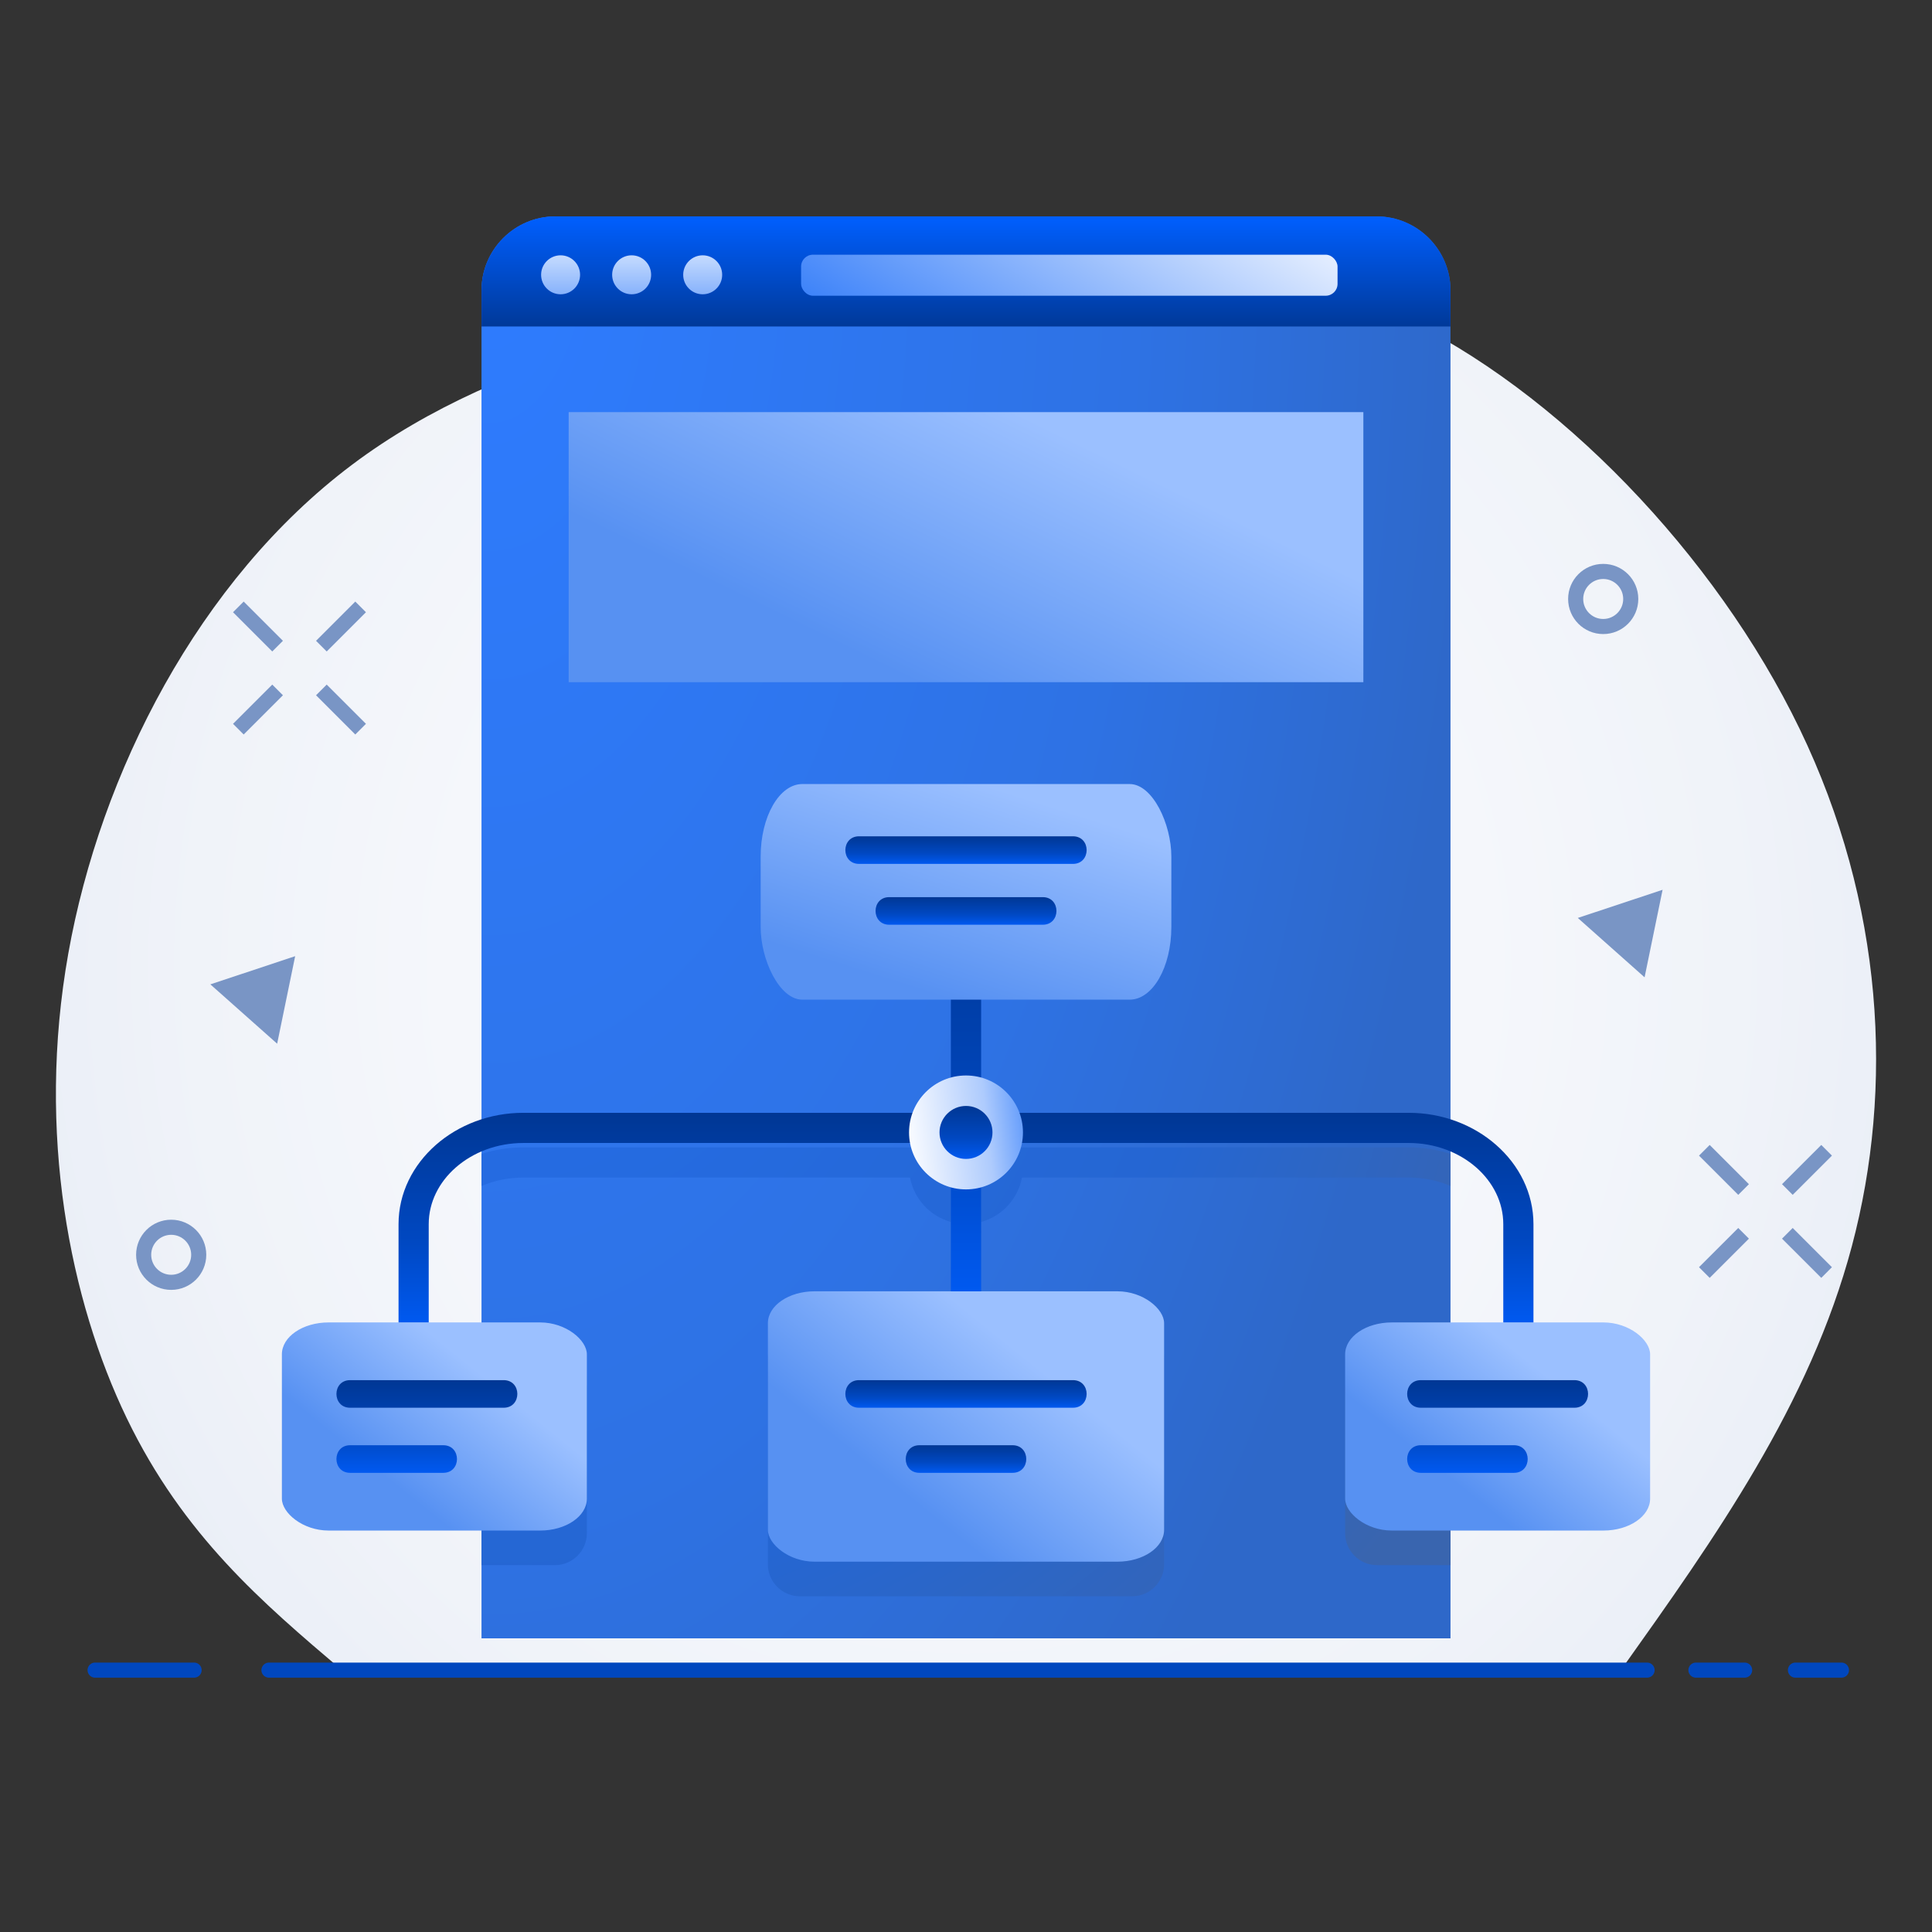
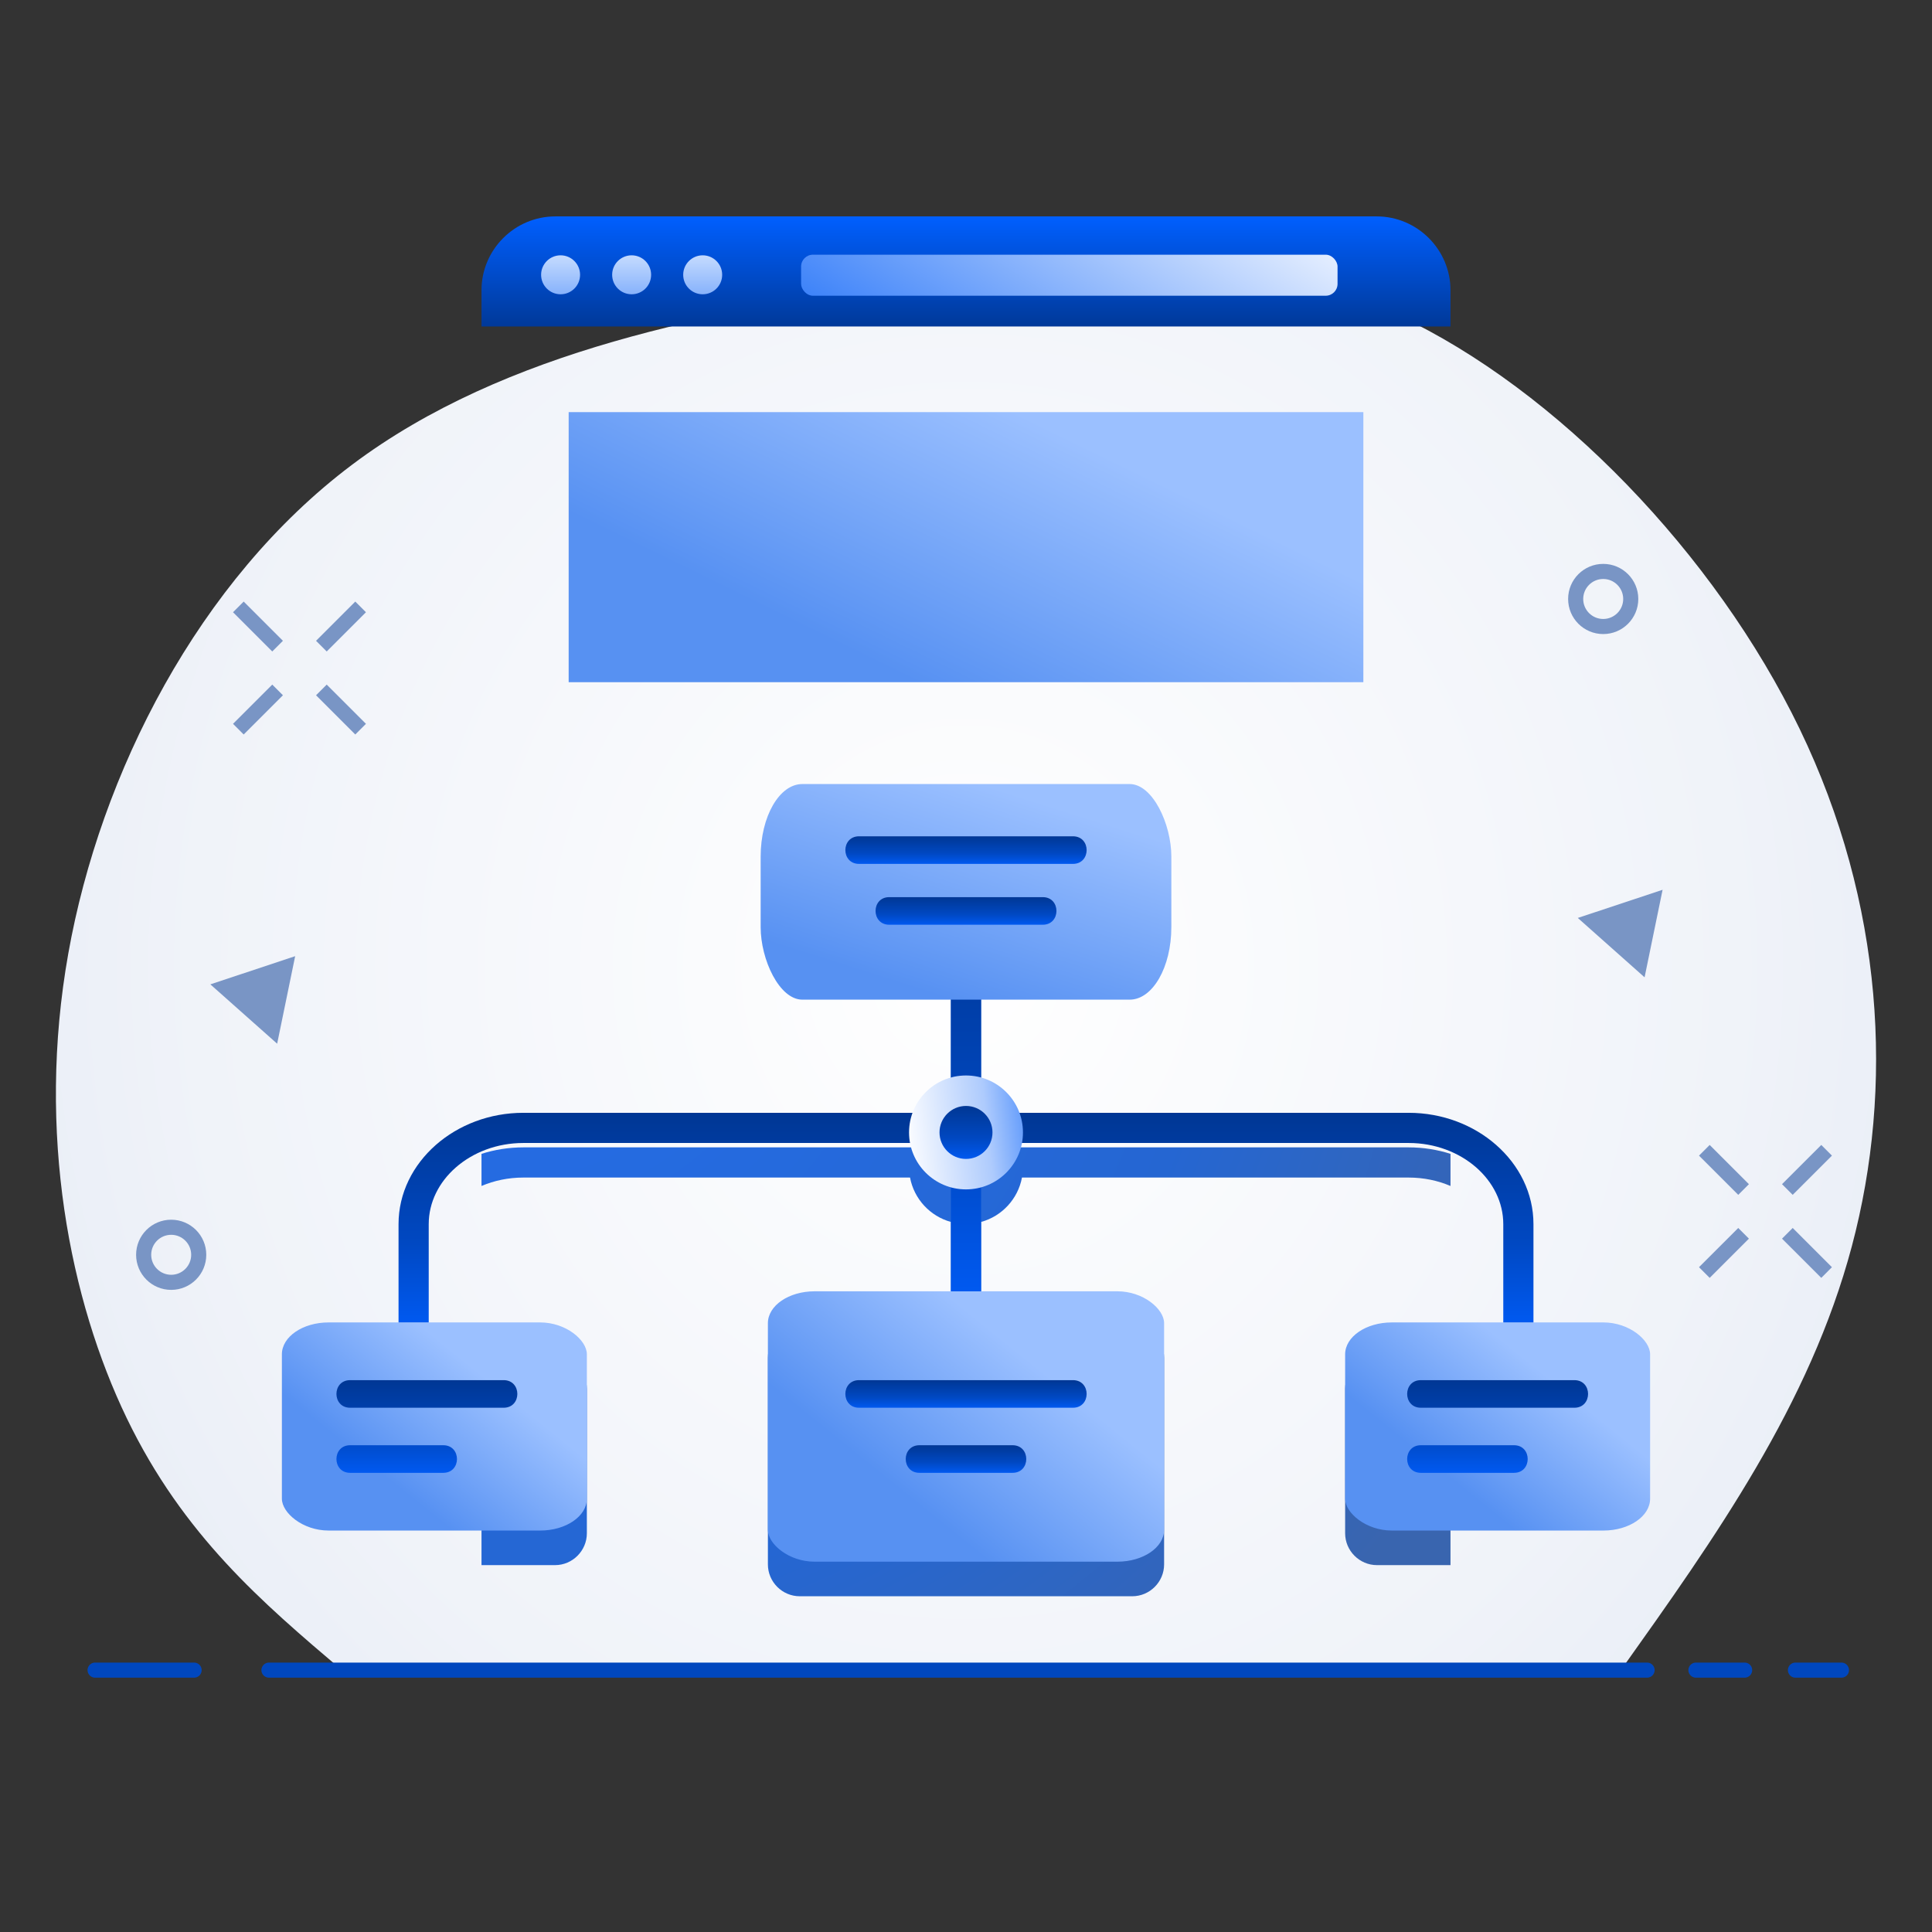
<svg xmlns="http://www.w3.org/2000/svg" xmlns:xlink="http://www.w3.org/1999/xlink" fill-rule="evenodd" clip-rule="evenodd" viewBox="0 0 99552 99552" id="webpagehierarchy">
  <rect x="0" y="0" width="99552" height="99552" fill="#333333" stroke="none" />
  <defs>
    <linearGradient id="a" x1="49776" x2="49776" y1="66538" y2="46101.9" gradientUnits="userSpaceOnUse">
      <stop offset="0" stop-color="#0059f0" class="stopColor00b8f0 svgShape" />
      <stop offset=".38" stop-color="#0048c2" class="stopColor0073c2 svgShape" />
      <stop offset="1" stop-color="#003794" class="stopColor002e94 svgShape" />
    </linearGradient>
    <linearGradient id="r" x1="77169.1" x2="77169.1" y1="75892.1" y2="71116.4" gradientUnits="userSpaceOnUse" xlink:href="#a" />
    <linearGradient id="s" x1="49776" x2="49776" y1="75892.2" y2="74470.4" gradientUnits="userSpaceOnUse" xlink:href="#a" />
    <linearGradient id="t" x1="49776" x2="49776" y1="72538.2" y2="71116.4" gradientUnits="userSpaceOnUse" xlink:href="#a" />
    <linearGradient id="p" x1="49776" x2="49776" y1="59717.3" y2="56987.7" gradientUnits="userSpaceOnUse" xlink:href="#a" />
    <linearGradient id="w" x1="49776.2" x2="49776.2" y1="47650.2" y2="46228.5" gradientUnits="userSpaceOnUse" xlink:href="#a" />
    <linearGradient id="q" x1="21996.7" x2="21996.7" y1="75892.1" y2="71116.4" gradientUnits="userSpaceOnUse" xlink:href="#a" />
    <linearGradient id="v" x1="49776.2" x2="49776.2" y1="44514.9" y2="43093.1" gradientUnits="userSpaceOnUse" xlink:href="#a" />
    <linearGradient id="n" x1="49776" x2="49776" y1="68142.1" y2="57340.9" gradientUnits="userSpaceOnUse" xlink:href="#a" />
    <linearGradient id="c" x1="20120.8" x2="24644.7" y1="76312" y2="70696.4" gradientUnits="userSpaceOnUse">
      <stop offset="0" stop-color="#5791f2" class="stopColor57cbf2 svgShape" />
      <stop offset="1" stop-color="#9bc0ff" class="stopColor9bebff svgShape" />
    </linearGradient>
    <linearGradient id="k" x1="50714.6" x2="59484.9" y1="21163.8" y2="7198.61" gradientUnits="userSpaceOnUse">
      <stop offset="0" stop-color="#3c82f9" class="stopColor3ca2f9 svgShape" />
      <stop offset="1" stop-color="#e6efff" class="stopColore6faff svgShape" />
    </linearGradient>
    <linearGradient id="b" x1="28885.6" x2="28885.6" y1="15164.5" y2="13156" gradientUnits="userSpaceOnUse">
      <stop offset="0" stop-color="#87b2fb" class="stopColor87cbfb svgShape" />
      <stop offset="1" stop-color="#c5dbff" class="stopColorc5e9ff svgShape" />
    </linearGradient>
    <linearGradient id="j" x1="36207.6" x2="36207.6" y1="15164.5" y2="13156" gradientUnits="userSpaceOnUse" xlink:href="#b" />
    <linearGradient id="o" x1="53007" x2="46544.9" y1="57978.9" y2="58726" gradientUnits="userSpaceOnUse">
      <stop offset="0" stop-color="#5d98fb" class="stopColor5dbffb svgShape" />
      <stop offset=".329" stop-color="#aecbfd" class="stopColoraedffd svgShape" />
      <stop offset="1" stop-color="#ffffff" class="stopColorffffff svgShape" />
    </linearGradient>
    <linearGradient id="i" x1="32546.6" x2="32546.6" y1="15164.5" y2="13156" gradientUnits="userSpaceOnUse" xlink:href="#b" />
    <linearGradient id="u" x1="48102.8" x2="51449.6" y1="51252.5" y2="40657.5" gradientUnits="userSpaceOnUse" xlink:href="#c" />
    <linearGradient id="l" x1="46538.1" x2="53014.4" y1="34829" y2="21558.5" gradientUnits="userSpaceOnUse" xlink:href="#c" />
    <linearGradient id="h" x1="49776" x2="49776" y1="16823.7" y2="11150.7" gradientUnits="userSpaceOnUse">
      <stop offset="0" stop-color="#003999" class="stopColor003399 svgShape" />
      <stop offset=".49" stop-color="#004ccc" class="stopColor007fcc svgShape" />
      <stop offset="1" stop-color="#005fff" class="stopColor00ccff svgShape" />
    </linearGradient>
    <linearGradient id="m" x1="46837.3" x2="52714.6" y1="77151.9" y2="69856.4" gradientUnits="userSpaceOnUse" xlink:href="#c" />
    <linearGradient id="g" x1="74907.2" x2="79431.1" y1="76312" y2="70696.4" gradientUnits="userSpaceOnUse" xlink:href="#c" />
    <radialGradient id="d" cx="49776" cy="49776" r="46895.4" fx="49776" fy="49776" gradientTransform="matrix(1.365 0 0 1.462 -18186 -22999)" gradientUnits="userSpaceOnUse">
      <stop offset="0" stop-color="#ffffff" class="stopColorffffff svgShape" />
      <stop offset=".62" stop-color="#f0f3f9" class="stopColorf0f5f9 svgShape" />
      <stop offset="1" stop-color="#e1e8f4" class="stopColore1ebf4 svgShape" />
    </radialGradient>
    <radialGradient id="e" cx="25309.9" cy="11883.4" r="32856.7" fx="25309.9" fy="11883.4" gradientTransform="matrix(1.343 1.542 -.784 2.672 639 -58887)" gradientUnits="userSpaceOnUse">
      <stop offset="0" stop-color="#2e7cff" class="stopColor2eceff svgShape" />
      <stop offset=".651" stop-color="#2e72e4" class="stopColor2ea5e4 svgShape" />
      <stop offset="1" stop-color="#2e68c9" class="stopColor2e7cc9 svgShape" />
    </radialGradient>
    <radialGradient id="f" cx="25310" cy="48226.7" r="24965.3" fx="25310" fy="48226.7" gradientTransform="matrix(1.971 1.061 -1.151 1.839 30941 -67323)" gradientUnits="userSpaceOnUse">
      <stop offset="0" stop-color="#256ee9" class="stopColor25a7e9 svgShape" />
      <stop offset=".651" stop-color="#2566d2" class="stopColor2586d2 svgShape" />
      <stop offset="1" stop-color="#3965af" class="stopColor2565bc svgShape" />
    </radialGradient>
  </defs>
  <rect width="99552" height="99552" fill="none" />
  <path fill="url(#d)" d="M17616 86058c-4083,-3468 -8166,-6935 -11083,-12978 -2916,-6044 -4666,-14664 -3014,-23949 1653,-9284 6708,-19233 14616,-25180 7907,-5946 18666,-7891 28128,-9284 9463,-1394 17629,-2236 25796,1588 8166,3824 16332,12314 20675,21307 4342,8993 4861,18488 2688,26654 -2173,8167 -7037,15004 -11902,21842 -21968,0 -43936,0 -65904,0z" />
  <path fill="none" stroke="#0047be" stroke-linecap="round" stroke-linejoin="round" stroke-width="777.689" d="M4900 86058l5102 0m3857 0l71012 0m2516 0l2511 0m2617 0l2371 0" class="colorStroke006bbe svgStroke" />
-   <path fill="url(#e)" d="M28613 11151l42325 0c2092,0 3803,1711 3803,3802l0 69468 -49930 0 0 -69468c0,-2091 1711,-3802 3802,-3802z" />
  <path fill="url(#f)" d="M74741 61111c-650,-278 -1382,-434 -2155,-434l-19926 0c-207,1106 -1034,1993 -2106,2287l0 5355 7787 0c904,0 1643,739 1643,1643l0 10647c0,903 -739,1643 -1643,1643l-17130 0c-904,0 -1643,-740 -1643,-1643l0 -10647c0,-904 739,-1643 1643,-1643l7787 0 0 -5355c-1072,-294 -1899,-1181 -2106,-2287l-19926 0c-773,0 -1505,157 -2155,434l0 -1655c675,-216 1401,-334 2155,-334l20054 0c325,-884 1062,-1568 1978,-1819l0 -9420 1556 0 0 9420c916,251 1653,935 1978,1819l20054 0c754,0 1480,118 2155,334l0 1655zm-49930 8812l3787 0c903,0 1642,739 1642,1643l0 7439c0,903 -739,1643 -1642,1643l-3787 0 0 -10725zm49930 10725l-3787 0c-903,0 -1642,-740 -1642,-1643l0 -7439c0,-904 739,-1643 1642,-1643l3787 0 0 10725z" />
  <rect width="15715" height="10724" x="69312" y="68142" fill="url(#g)" rx="2407" ry="1643" />
  <path fill="url(#h)" d="M28613 11151l42325 0c2092,0 3803,1711 3803,3802l0 1871 -49930 0 0 -1871c0,-2091 1711,-3802 3802,-3802z" />
  <circle cx="28886" cy="14160" r="1004" fill="url(#b)" />
  <circle cx="32547" cy="14160" r="1004" fill="url(#i)" />
  <circle cx="36208" cy="14160" r="1004" fill="url(#j)" />
  <rect width="27642" height="2114" x="41279" y="13124" fill="url(#k)" rx="610" ry="610" />
  <rect width="40949" height="13916" x="29302" y="21236" fill="url(#l)" />
  <rect width="20416" height="13932" x="39568" y="66538" fill="url(#m)" rx="2407" ry="1643" />
  <rect width="15715" height="10724" x="14525" y="68142" fill="url(#c)" rx="2407" ry="1643" />
  <path fill="url(#n)" d="M77461 68142l0 -5065c0,-1131 -534,-2165 -1393,-2919 -888,-778 -2120,-1262 -3482,-1262l-45620 0c-1362,0 -2594,484 -3482,1263 -859,753 -1393,1787 -1393,2918l0 5065 -1555 0 0 -5065c0,-1596 738,-3042 1927,-4085 1162,-1019 2756,-1651 4503,-1651l45620 0c1746,0 3341,632 4502,1651 1190,1043 1928,2489 1928,4085l0 5065 -1555 0z" />
  <polygon fill="url(#a)" points="50554 46102 50554 66538 48998 66538 48998 46102" />
  <circle cx="49776" cy="58352" r="2935" fill="url(#o)" />
  <circle cx="49776" cy="58352" r="1365" fill="url(#p)" />
  <path fill="url(#q)" d="M18041 71116l7911 0c941,0 941,1422 0,1422l-7911 0c-940,0 -940,-1422 0,-1422zm0 3354l4800 0c941,0 941,1422 0,1422l-4800 0c-940,0 -940,-1422 0,-1422z" />
  <path fill="url(#r)" d="M73214 71116l7911 0c940,0 940,1422 0,1422l-7911 0c-941,0 -941,-1422 0,-1422zm0 3354l4800 0c940,0 940,1422 0,1422l-4800 0c-941,0 -941,-1422 0,-1422z" />
  <path fill="url(#s)" d="M47376 74470l4800 0c941,0 941,1422 0,1422l-4800 0c-941,0 -941,-1422 0,-1422z" />
  <path fill="url(#t)" d="M44265 71116l11022 0c941,0 940,1422 0,1422l-11022 0c-940,0 -941,-1422 0,-1422z" />
  <rect width="21162" height="11110" x="39195" y="40400" fill="url(#u)" rx="2148" ry="3738" />
  <path fill="url(#v)" d="M44265 43093l11022 0c941,0 940,1422 0,1422l-11022 0c-940,0 -940,-1422 0,-1422z" />
  <path fill="url(#w)" d="M45821 46228l7911 0c940,0 940,1422 0,1422l-7911 0c-940,0 -941,-1422 0,-1422z" />
  <path fill="none" stroke="#7995c5" stroke-linejoin="round" stroke-width="777.689" d="M12282 31272l2022 2022m4278 -2022l-2022 2022m-2256 2257l-2022 2021m4278 -2021l2022 2021" class="colorStroke799cc5 svgStroke" />
  <polygon fill="#7995c5" points="15209 49270 10839 50722 14281 53780" class="color799cc5 svgShape" />
  <circle cx="8821" cy="64657" r="1419" fill="none" stroke="#7995c5" stroke-linejoin="round" stroke-width="777.689" class="colorStroke799cc5 svgStroke" />
  <polygon fill="#7995c5" points="85670 45849 81300 47300 84742 50359" class="color799cc5 svgShape" />
  <path fill="none" stroke="#7995c5" stroke-linejoin="round" stroke-width="777.689" d="M87821 59272l2022 2021m4278 -2021l-2022 2021m-2256 2257l-2022 2021m4278 -2021l2022 2021" class="colorStroke799cc5 svgStroke" />
  <circle cx="82610" cy="30864" r="1419" fill="none" stroke="#7995c5" stroke-linejoin="round" stroke-width="777.689" class="colorStroke799cc5 svgStroke" />
</svg>